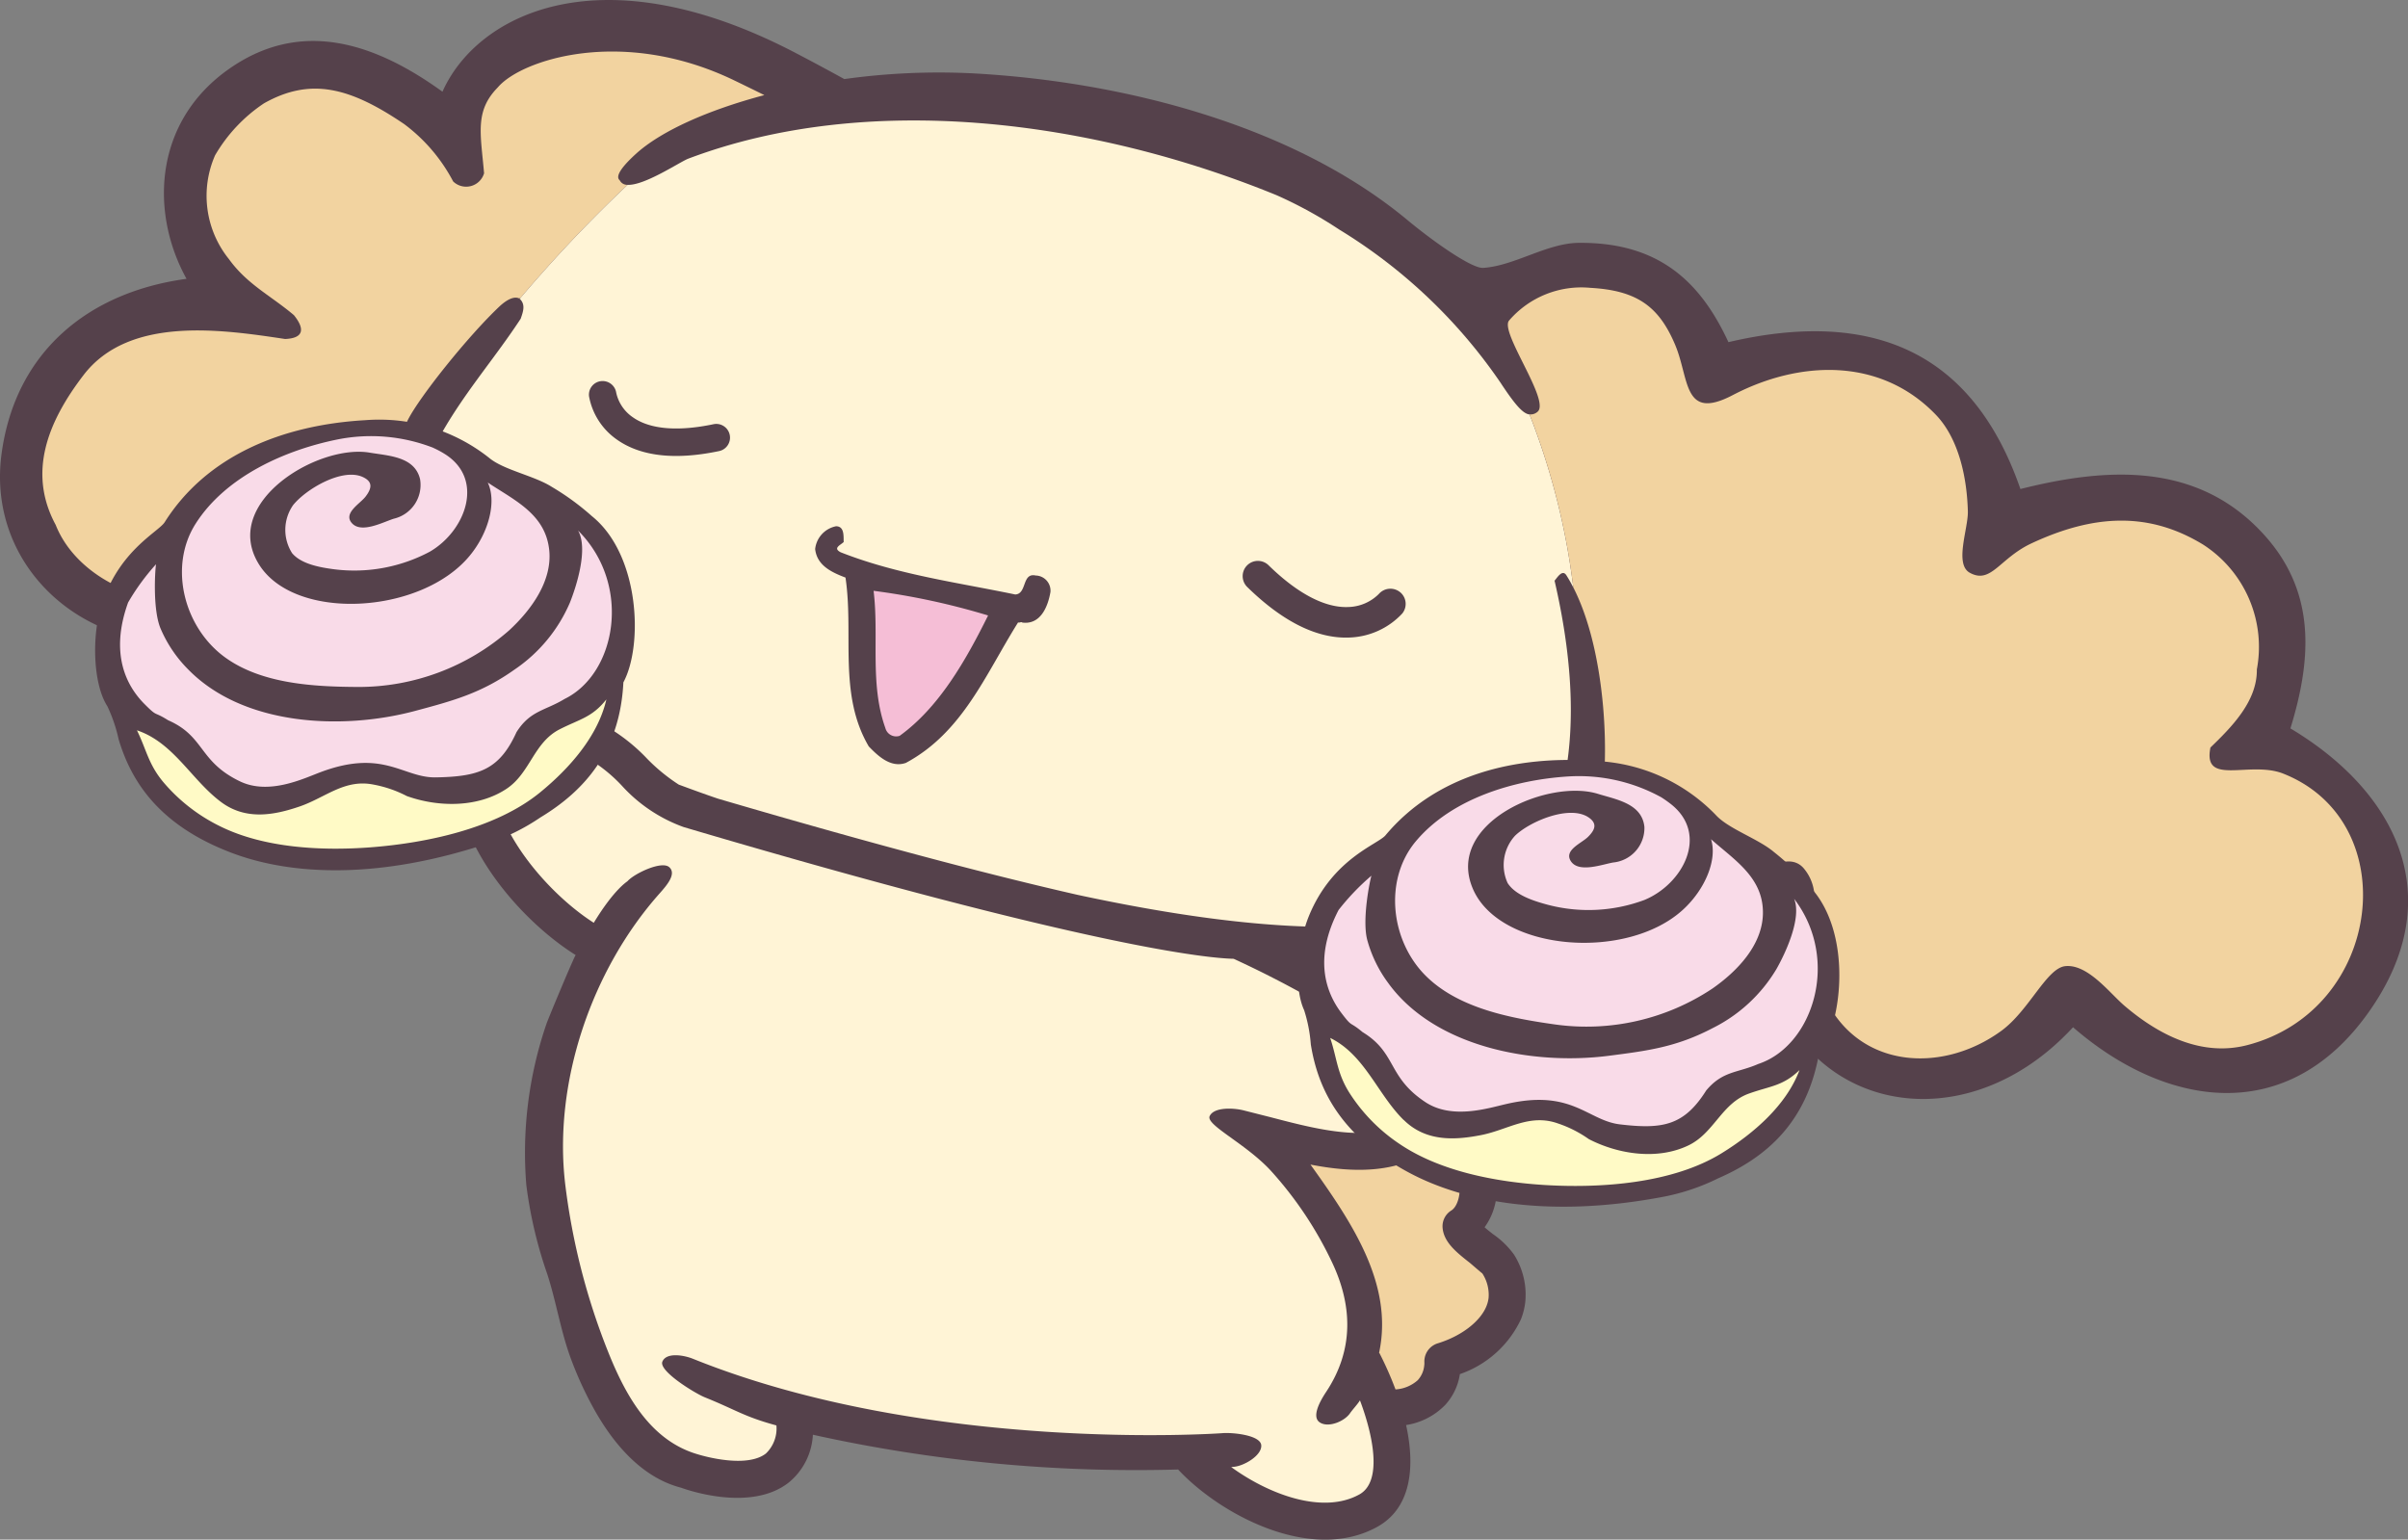
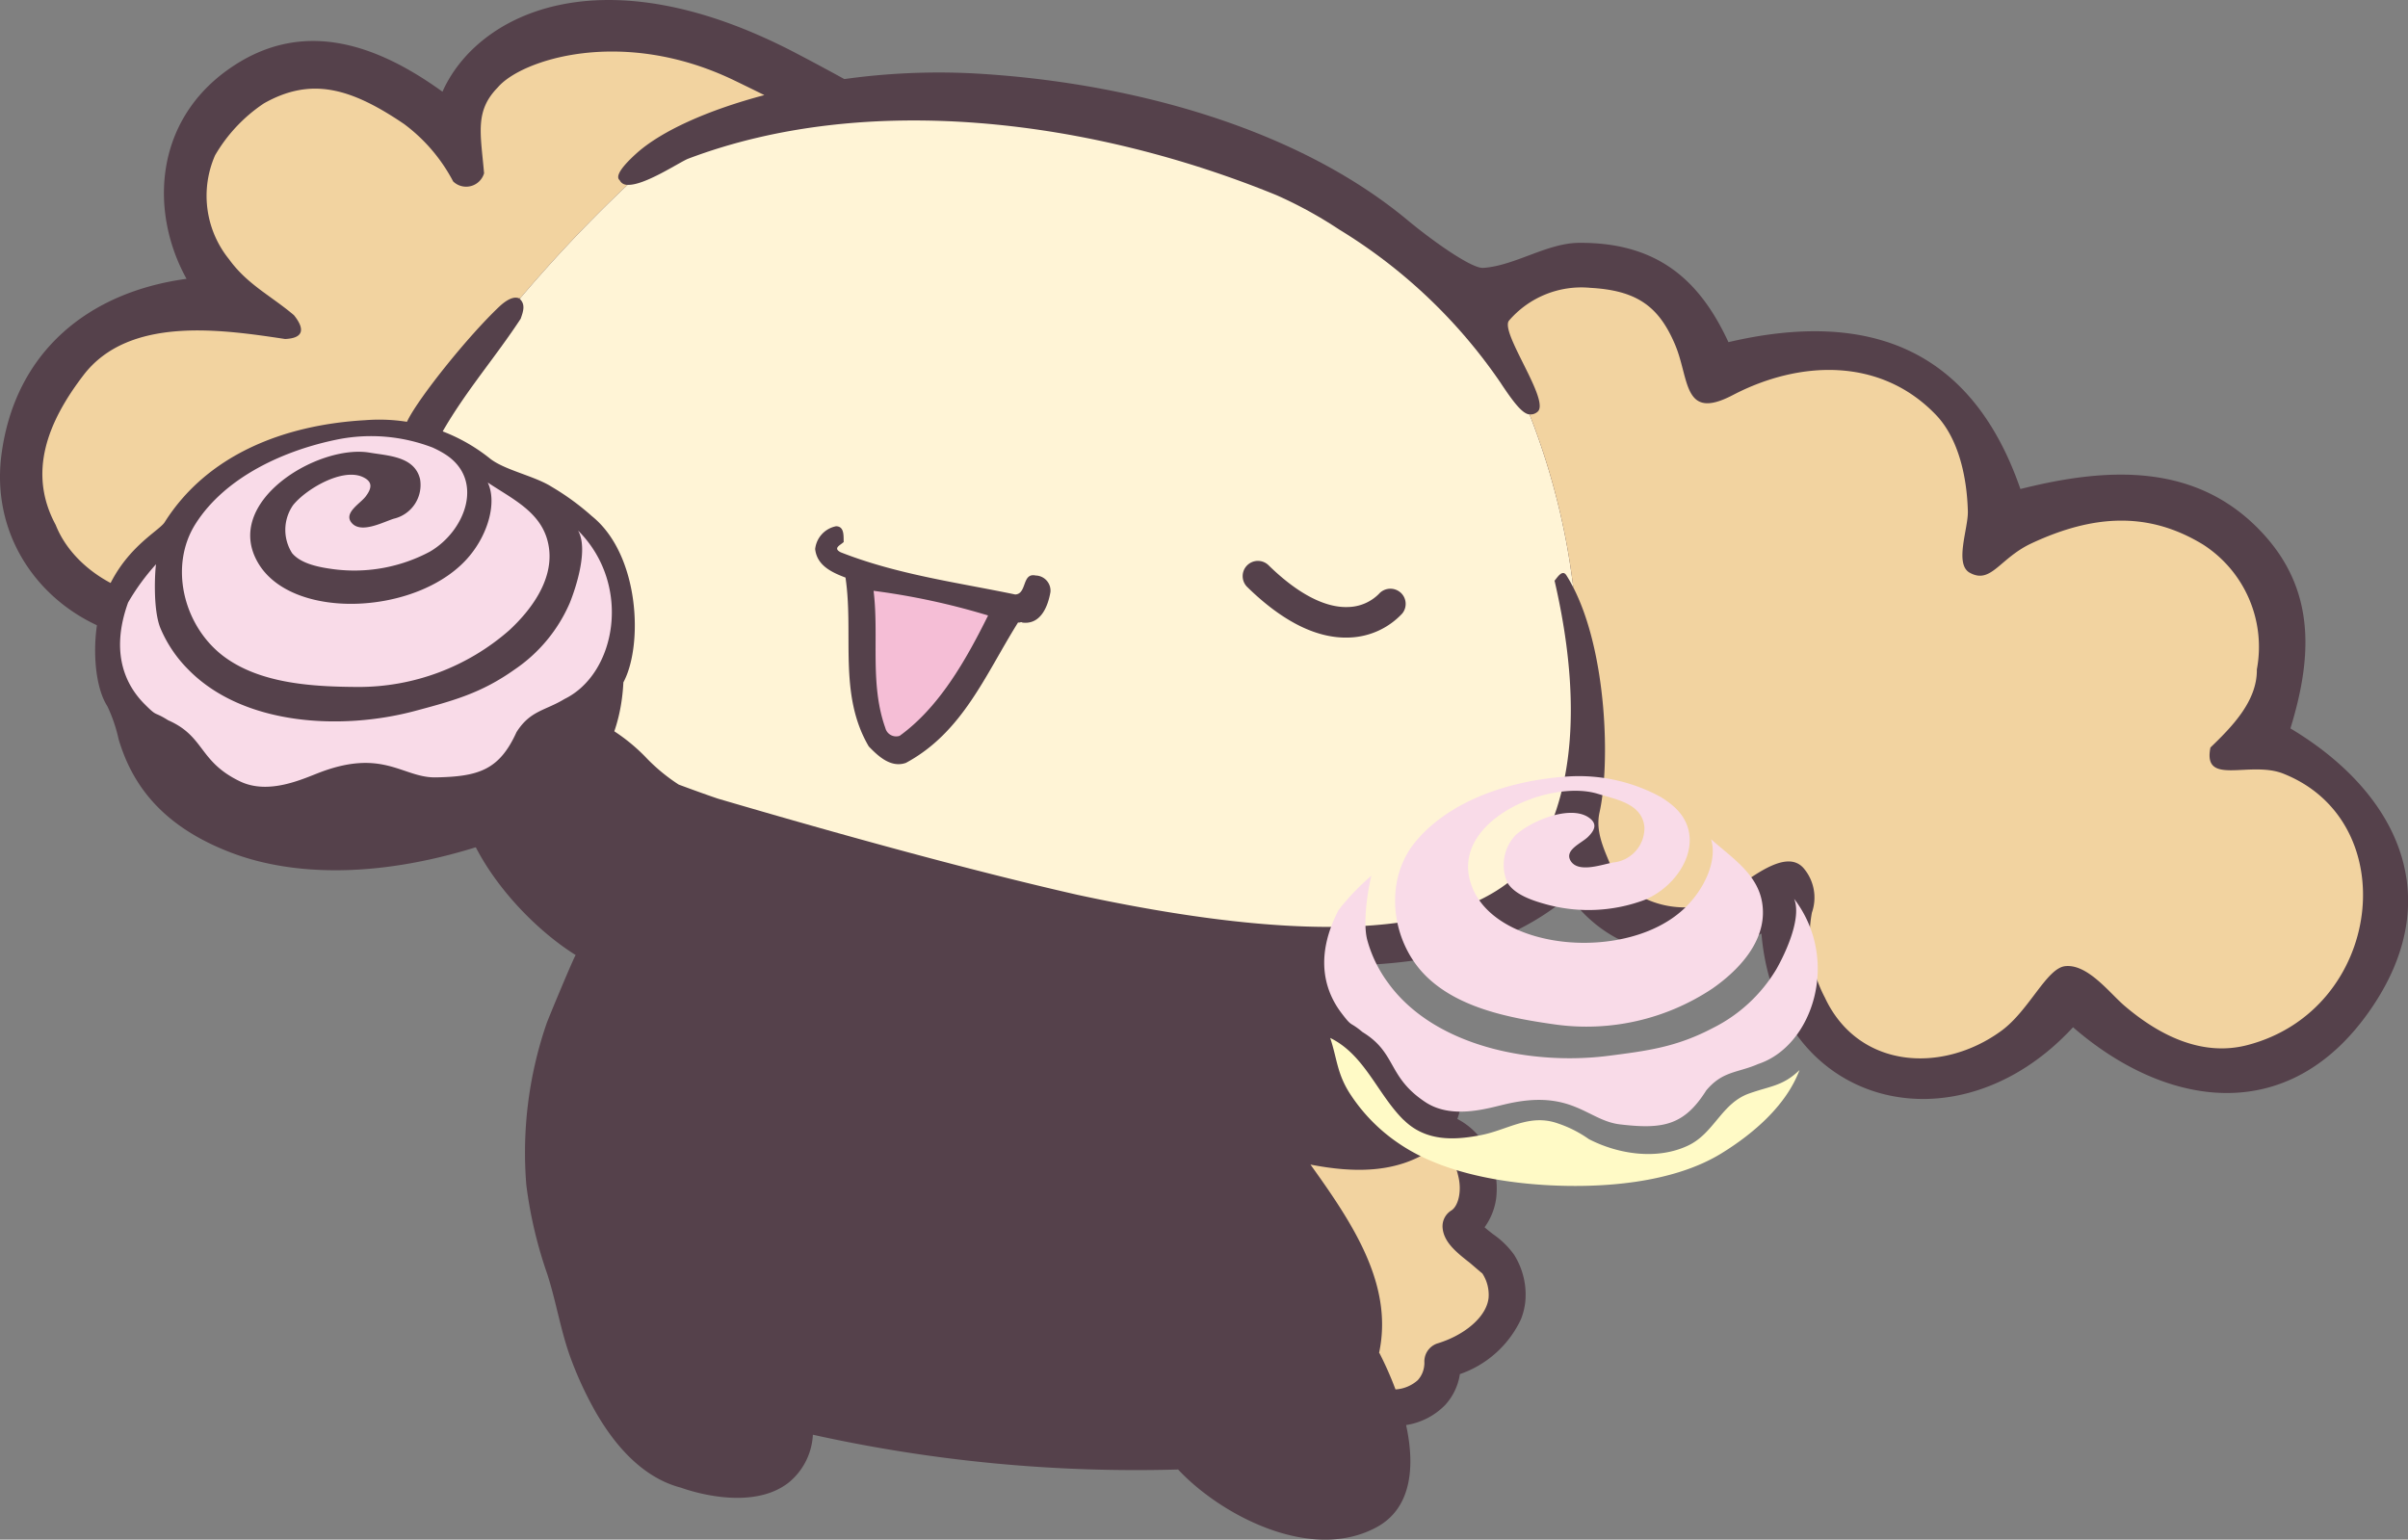
<svg xmlns="http://www.w3.org/2000/svg" width="214.053" height="136.877" viewBox="0 0 214.053 136.877">
  <rect x="0" y="0" width="214.053" height="136.877" fill="#808080" stroke="none" />
  <defs>
    <style>.a{fill:none;}.b{clip-path:url(#a);}.c{fill:#55414b;}.d{fill:#f2d3a0;}.e{fill:#fff4d6;}.f{fill:#f5bed6;}.g{fill:#f9dbe8;}.h{fill:#fffac6;}</style>
    <clipPath id="a">
      <rect class="a" width="214.053" height="136.877" />
    </clipPath>
  </defs>
  <g class="b">
    <path class="c" d="M203.6,64.761c1.927-6.26,2.281-12.241-2.473-17.363-5.854-6.326-13.827-5.861-21.527-3.924-4.323-12.495-13.487-15.974-25.955-13.057-2.433-5.245-6.067-8.9-13.331-8.828-2.832.039-5.675,2.04-8.472,2.227-1,.062-4.341-2.27-6.727-4.25-10.243-8.51-25.377-12.3-38.46-13.036a60.655,60.655,0,0,0-11.6.5C73.768,6.323,72.41,5.589,70.9,4.8,53.345-4.451,42.35,1.347,39.333,8.153,33.477,3.924,26.867,1.561,20.367,6.121c-6.687,4.686-7.061,12.747-3.786,18.668C7.9,25.961,1.355,31.236.134,40.379-.892,48.1,4.074,54.521,11.044,56.487c3.715,1.05,8.648-.628,9.681-.232.986.4,1.755,5.515,3.731,7.948,5.293,6.464,11.063,8.155,16.286,6.695,1.023,5.82,6.287,11.43,10.435,14.009-.069-.039-2.446,5.65-2.607,6.133a35.3,35.3,0,0,0-1.785,14.3,38.648,38.648,0,0,0,1.868,7.943c.771,2.384,1.179,4.956,2.019,7.3a32.225,32.225,0,0,0,2.042,4.524c1.7,3.105,4.254,6.234,7.838,7.155.627.231,6.216,2.153,9.55-.454a5.875,5.875,0,0,0,2.157-4.259,132.753,132.753,0,0,0,32.467,3.092c3.74,4.014,11.825,8.343,17.7,5.1,2.992-1.657,3.4-5.246,2.565-9.051a6.153,6.153,0,0,0,3.467-1.778,5.2,5.2,0,0,0,1.315-2.751,9.356,9.356,0,0,0,5.431-4.883,6,6,0,0,0,.383-1.543,6.657,6.657,0,0,0-1-4.194,7.593,7.593,0,0,0-1.875-1.827c-.211-.17-.5-.388-.745-.606a5.7,5.7,0,0,0,1.041-2.651,7.688,7.688,0,0,0-.25-2.89,6.321,6.321,0,0,0-3.212-4.09,4.707,4.707,0,0,0,.31-1.86c-.161-3.483-3.91-6.854-6.1-8.3-1.934-1.273-3.763-2.391-5.69-3.472.048.006.106.009.156.014,7.719-.008,15.272-1.155,21.256-6.195,4.2,5.738,10.977,6.348,17.1,3.327,1.3,15.394,17.308,19.6,27.7,8.332,8.134,7.07,19,8.976,26.3-1.37,7.177-10.161,2.478-19.539-6.966-25.189" />
    <path class="d" d="M55.789,16.431a.739.739,0,0,1-.7-.405c-.45-.366.277-1.295,1.477-2.381,2.21-1.992,6.335-3.854,11.379-5.189q-1.356-.672-2.681-1.311c-9.953-4.8-18.938-1.831-21.012.624-2.072,2.106-1.524,4.1-1.221,7.633a1.661,1.661,0,0,1-2.749.728,15.11,15.11,0,0,0-4.355-5.1C31.165,7.8,27.645,6.827,23.46,9.19a14.034,14.034,0,0,0-4.341,4.617,8.962,8.962,0,0,0,1.239,9.238c1.626,2.253,3.753,3.26,5.77,4.974.948,1.177.934,2.045-.784,2.118-5.643-.85-13.889-2.079-17.932,3.226-3.148,4.116-4.986,8.632-2.462,13.3,1.375,3.48,5.115,5.9,8.689,6.448,2.554.414,7.411-.894,9.513-2.825,1.244-1.538,2.669-.859,1.976,1.422-1.806,5.374,1.753,10.528,3.774,12.432,3.011,2.826,6.723,4.269,10.936,3.335a8.17,8.17,0,0,0,.885-.207,6.765,6.765,0,0,1,.98-2.642c-.215-.147-.449-.269-.663-.42a26.989,26.989,0,0,1-6.833-7.267c-2.29-4.221-3.407-8.806,2.047-19.6,1.014-2.023,5.323-7.438,8.173-10.122.481-.441,1.191-.942,1.73-.685.041-.017.087-.054.128-.071a124.429,124.429,0,0,1,9.5-10.026" />
    <path class="e" d="M133.444,34.109A46.954,46.954,0,0,0,119.035,20.4a37.874,37.874,0,0,0-5.546-3.042C97.063,10.633,77.11,8.078,61.163,14.113c-.755.3-3.882,2.4-5.373,2.318a124.429,124.429,0,0,0-9.5,10.026c-.028.038-.065.073-.094.11.559.506.286,1.194.091,1.766-3.425,5.226-7.691,9.4-9.609,16.335-2.163,7.8,2.939,13.89,7.983,17.359.188.13.4.239.592.367,1.98-.313,4.5.242,7.748,1.7a16.143,16.143,0,0,1,4.536,3.369,16.191,16.191,0,0,0,2.8,2.29c1.161.429,2.318.854,3.474,1.245,14.77,4.336,24.982,6.964,31.953,8.55,16.006,3.448,36.432,5.74,41.619-5.153,3.27-6.853,2.467-15.6.806-22.769.245-.288.691-1.034,1.046-.489.221.349.425.707.62,1.094a62.747,62.747,0,0,0-3.892-15.384c-.571-.065-1.253-.82-2.519-2.734" />
    <path class="d" d="M202.944,68.767c-3.006-1.16-7.159,1.16-6.452-2.311,1.881-1.817,4.167-4.11,4.125-6.944a10.816,10.816,0,0,0-4.781-11.1c-4.814-2.938-9.708-2.7-15.268-.1-2.836,1.33-3.575,3.662-5.481,2.6-1.37-.771-.122-3.936-.159-5.44-.073-2.887-.757-6.423-2.847-8.6-4.952-5.149-12.15-4.83-18.051-1.748-4.456,2.337-3.836-1.456-5.135-4.5-1.443-3.4-3.4-4.805-7.53-5.035a8.48,8.48,0,0,0-7.214,2.9c-.89.989,3.735,7.193,2.51,8.131a.923.923,0,0,1-.7.218,62.747,62.747,0,0,1,3.892,15.384c2.99,5.82,3.292,15.694,2.333,20-.346,1.56.26,2.977.9,4.49,1.682,4.006,7.549,5.031,10.507,2.794,2.705-2.053,5.295-3.876,6.7-2.363a4.028,4.028,0,0,1,.771,3.99,11.6,11.6,0,0,0,1.147,7.537C165.158,95,172.6,95.5,177.888,91.654c2.494-1.813,4.034-5.588,5.7-5.762,1.989-.205,3.921,2.367,5.243,3.505,3.065,2.623,6.881,4.563,10.926,3.517,12.069-3.125,14.042-19.875,3.185-24.147" />
    <path class="d" d="M116.492,103.534c3.777,5.262,7.384,10.681,6.1,16.732a.349.349,0,0,0,.041.048,30.62,30.62,0,0,1,1.416,3.208,3.264,3.264,0,0,0,1.98-.823,2.237,2.237,0,0,0,.574-1.3,1.422,1.422,0,0,0,.013-.275,1.945,1.945,0,0,1,.009-.275,1.684,1.684,0,0,1,1.157-1.417c2.111-.641,3.823-1.953,4.366-3.348a2.842,2.842,0,0,0,.177-.71,3.477,3.477,0,0,0-.56-2.168c-.009.009-1.08-.915-1.08-.915-1.21-.95-2.348-1.848-2.451-3.152a1.649,1.649,0,0,1,.776-1.525c.608-.371.984-1.735.589-3.174a2.934,2.934,0,0,0-2.294-2.28c-3.213,2.218-7.113,2.088-10.812,1.373" />
-     <path class="e" d="M109.659,85.238c-2.12-.043-12.431-.929-48.886-11.71a13.681,13.681,0,0,1-5.5-3.684,13.573,13.573,0,0,0-3.617-2.763c-4.292-1.919-6.036-1.562-6.7-1.182a2.923,2.923,0,0,0-1.092,2.376c-.484,5.048,4.784,11.134,8.918,13.762,1.827-3,2.947-3.64,3-3.7.6-.676,3.038-1.844,3.71-1.243s-.245,1.64-.847,2.32c-6.075,6.823-9.48,16.853-8.4,25.877a59.524,59.524,0,0,0,3.835,14.945c1.463,3.641,3.547,7.511,7.445,8.894,1.3.462,4.945,1.356,6.56.087a3.076,3.076,0,0,0,.932-2.494c-2.912-.793-3.548-1.364-6.365-2.5-.84-.336-4.112-2.328-3.772-3.17s1.89-.592,2.735-.248c20.948,8.431,46.78,6.627,47.046,6.605.9-.075,3.382.17,3.455,1.073s-1.528,1.843-2.432,1.918l-.239.022c3.369,2.449,8.148,4.232,11.39,2.436,2.01-1.107,1.313-5.022.055-8.366-.195.331-.656.815-.885,1.151-.519.746-1.96,1.313-2.7.8s.069-1.93.569-2.685c2.519-3.788,2.372-7.8.429-11.757a33.273,33.273,0,0,0-5.362-7.952c-2.24-2.411-5.773-4.041-5.411-4.826.381-.824,2.134-.732,3.013-.511l2.448.62c4.474,1.168,9.545,2.494,12.844-.144a1.689,1.689,0,0,0,.737-1.164,1.452,1.452,0,0,0,.014-.257c-.083-1.717-2.425-4.25-4.637-5.711a93,93,0,0,0-12.285-6.818" />
    <path class="c" d="M75.159,51.351c.75,5.035-.656,10.376,2.067,15.006.806.833,1.948,1.94,3.3,1.465C85.587,65.1,87.6,59.956,90.5,55.335c.149.058.245-.087.385.014,1.584.2,2.258-1.36,2.492-2.717a1.348,1.348,0,0,0-1.312-1.468c-1.242-.271-.757,1.635-1.817,1.686C85,51.761,79.776,51.081,74.732,49.1c-.716-.374-.043-.618.267-.915-.024-.5.082-1.4-.684-1.4a2.32,2.32,0,0,0-1.854,2.027c.165,1.469,1.473,2.071,2.7,2.537" />
    <path class="f" d="M78.7,64.717a.991.991,0,0,0,1.273.7c3.483-2.519,5.844-6.631,7.861-10.7a62.623,62.623,0,0,0-10.18-2.193c.5,4.037-.361,8.261,1.046,12.194" />
-     <path class="c" d="M53.408,33.886a1.212,1.212,0,0,0-1.047,1.348,6,6,0,0,0,2.469,3.84c2.114,1.5,5.178,1.853,9.109,1.024a1.22,1.22,0,0,0-.5-2.388c-3.158.666-5.631.462-7.147-.589a3.562,3.562,0,0,1-1.513-2.2,1.224,1.224,0,0,0-1.371-1.034" />
    <path class="c" d="M124.472,52.654a1.352,1.352,0,0,1,.177,1.888,6.724,6.724,0,0,1-4.608,2.132c-2.879.153-5.958-1.352-9.155-4.473a1.354,1.354,0,1,1,1.893-1.936c2.566,2.507,5.007,3.784,7.058,3.7a3.97,3.97,0,0,0,2.731-1.16,1.364,1.364,0,0,1,1.9-.152" />
-     <path class="c" d="M152.506,72.438c1.133,1.255,3.768,2.11,5.185,3.309a22.515,22.515,0,0,1,3.176,3.06c3.765,3.963,3,11.989.8,15.019-1.1,5.937-4.616,9.049-8.926,10.924a19,19,0,0,1-4.848,1.639c-10.015,1.911-17.715.537-22.754-2.2-6.161-3.339-8.012-7.572-8.618-11.339a13.208,13.208,0,0,0-.594-3.047c-.962-2.071-.549-5.985.424-8.366,2.093-5.114,6.117-6.356,6.812-7.18,4.491-5.362,11.53-7.176,18.909-6.591a15.738,15.738,0,0,1,10.431,4.769" />
    <path class="g" d="M147.706,70.9a10.6,10.6,0,0,1,.918.66c3.276,2.694.961,7.045-2.455,8.451a14.252,14.252,0,0,1-8.6.42c-1.179-.318-2.854-.829-3.552-1.927a3.851,3.851,0,0,1,.661-4.21c1.317-1.271,4.8-2.743,6.5-1.649.762.5.707,1.038,0,1.739-.567.581-2.221,1.194-1.521,2.206.722,1.034,2.8.245,3.749.086a3.077,3.077,0,0,0,2.769-3.16c-.211-2.083-2.505-2.437-4.134-2.942C137.6,69.2,128.439,73.162,130.92,79c2.365,5.565,13.7,6.481,18.713,1.847,1.942-1.791,3.043-4.43,2.465-6.238,2.133,1.891,4.708,3.448,4.611,6.691-.089,2.778-2.328,5.08-4.487,6.583a20.19,20.19,0,0,1-13.992,3.193c-3.837-.541-8.423-1.388-11.353-4.19-3.281-3.13-3.91-8.658-1.015-12.1,3.2-3.809,8.745-5.457,13.543-5.758a15.194,15.194,0,0,1,8.3,1.869" />
    <path class="g" d="M123.486,87.508c4.178,5.616,12.785,7.2,19.453,6.361,3.538-.454,6.084-.781,9.3-2.467a13.7,13.7,0,0,0,5.667-5.241c.831-1.46,2.267-4.556,1.579-6.256,4.141,5.423,1.666,13.083-3.189,14.684-1.845.81-3.158.6-4.626,2.354-1.96,3.112-3.846,3.466-7.632,3.02-2.909-.322-4.263-3.173-10.125-1.818-1.574.353-4.805,1.422-7.207-.165-3.405-2.254-2.524-4.36-5.585-6.225-1.223-1.025-.853-.345-1.881-1.7-1.395-1.843-2.478-4.864-.25-9.155a21.017,21.017,0,0,1,2.92-3.051c-.137.427-.844,3.884-.376,5.7a11.506,11.506,0,0,0,1.955,3.958" />
    <path class="h" d="M124.784,99.567c1.976,1.954,4.571,1.8,6.9,1.339,2.368-.472,4.281-1.914,6.782-1.038a10.546,10.546,0,0,1,2.768,1.4c2.62,1.356,6.1,1.883,8.847.563,2.306-1.1,2.958-3.771,5.429-4.626,1.868-.663,2.985-.654,4.453-2.075-1.183,3.151-4.093,5.645-6.9,7.38-4.369,2.708-10.752,3.135-15.683,2.843-4.256-.257-9.272-1.173-12.915-3.618a15.5,15.5,0,0,1-4.5-4.561c-1.124-1.778-1.11-3.078-1.721-4.9,3.08,1.508,4.2,5,6.535,7.3" />
    <path class="c" d="M43.475,40.7c1.287,1.085,4.015,1.587,5.578,2.585a22.62,22.62,0,0,1,3.561,2.6c4.254,3.422,4.575,11.478,2.8,14.778-.3,6.025-3.364,9.587-7.388,12.016a18.826,18.826,0,0,1-4.585,2.275c-9.673,3.235-17.486,2.9-22.846.867-6.551-2.485-8.951-6.438-10.048-10.088a13.72,13.72,0,0,0-1-2.943c-1.239-1.918-1.347-5.849-.7-8.339,1.386-5.354,5.213-7.12,5.791-8.026,3.736-5.92,10.468-8.658,17.854-9.072A15.741,15.741,0,0,1,43.475,40.7" />
    <path class="g" d="M38.514,39.815a8.415,8.415,0,0,1,.993.528c3.612,2.232,1.9,6.849-1.305,8.706a14.274,14.274,0,0,1-8.465,1.565c-1.209-.157-2.941-.441-3.772-1.439a3.847,3.847,0,0,1,.085-4.263c1.138-1.426,4.39-3.357,6.221-2.494.821.388.837.928.231,1.722-.486.645-2.039,1.482-1.209,2.381.854.932,2.8-.127,3.722-.41A3.079,3.079,0,0,0,37.341,42.6c-.484-2.03-2.813-2.074-4.495-2.362-4.584-.763-13.131,4.389-9.886,9.835,3.086,5.205,14.441,4.6,18.789-.663,1.687-2.036,2.423-4.8,1.609-6.513,2.367,1.582,5.13,2.79,5.465,6.012.282,2.764-1.629,5.345-3.561,7.128a20.3,20.3,0,0,1-13.446,5.035c-3.868-.022-8.531-.253-11.812-2.633-3.666-2.664-5.032-8.065-2.625-11.863,2.662-4.2,7.939-6.57,12.657-7.515a15.238,15.238,0,0,1,8.478.749" />
    <path class="g" d="M16.728,59.512c4.892,5.009,13.634,5.428,20.132,3.7,3.442-.92,5.922-1.587,8.88-3.688a13.7,13.7,0,0,0,4.919-5.947c.624-1.564,1.636-4.826.725-6.413,4.832,4.822,3.4,12.73-1.2,14.975-1.721,1.051-3.049,1.017-4.27,2.948-1.521,3.352-3.348,3.954-7.161,4.023-2.923.062-4.644-2.58-10.275-.458-1.509.567-4.572,2.058-7.158.807-3.681-1.778-3.091-3.989-6.374-5.428-1.35-.85-.891-.23-2.089-1.429-1.633-1.635-3.108-4.481-1.472-9.034a20,20,0,0,1,2.487-3.408c-.083.436-.317,3.958.39,5.689a11.55,11.55,0,0,0,2.464,3.662" />
-     <path class="h" d="M19.628,71.283c2.221,1.678,4.768,1.182,7.019.41,2.285-.785,3.99-2.473,6.585-1.936a10.558,10.558,0,0,1,2.925,1.011c2.781,1,6.3,1.051,8.848-.628,2.136-1.4,2.423-4.132,4.756-5.309,1.765-.9,2.873-1.046,4.142-2.655-.753,3.287-3.3,6.143-5.856,8.24-3.969,3.269-10.235,4.546-15.162,4.917-4.244.314-9.347.078-13.285-1.858a15.563,15.563,0,0,1-5.063-3.923c-1.352-1.609-1.513-2.9-2.364-4.626,3.251,1.086,4.835,4.391,7.455,6.357" />
  </g>
</svg>